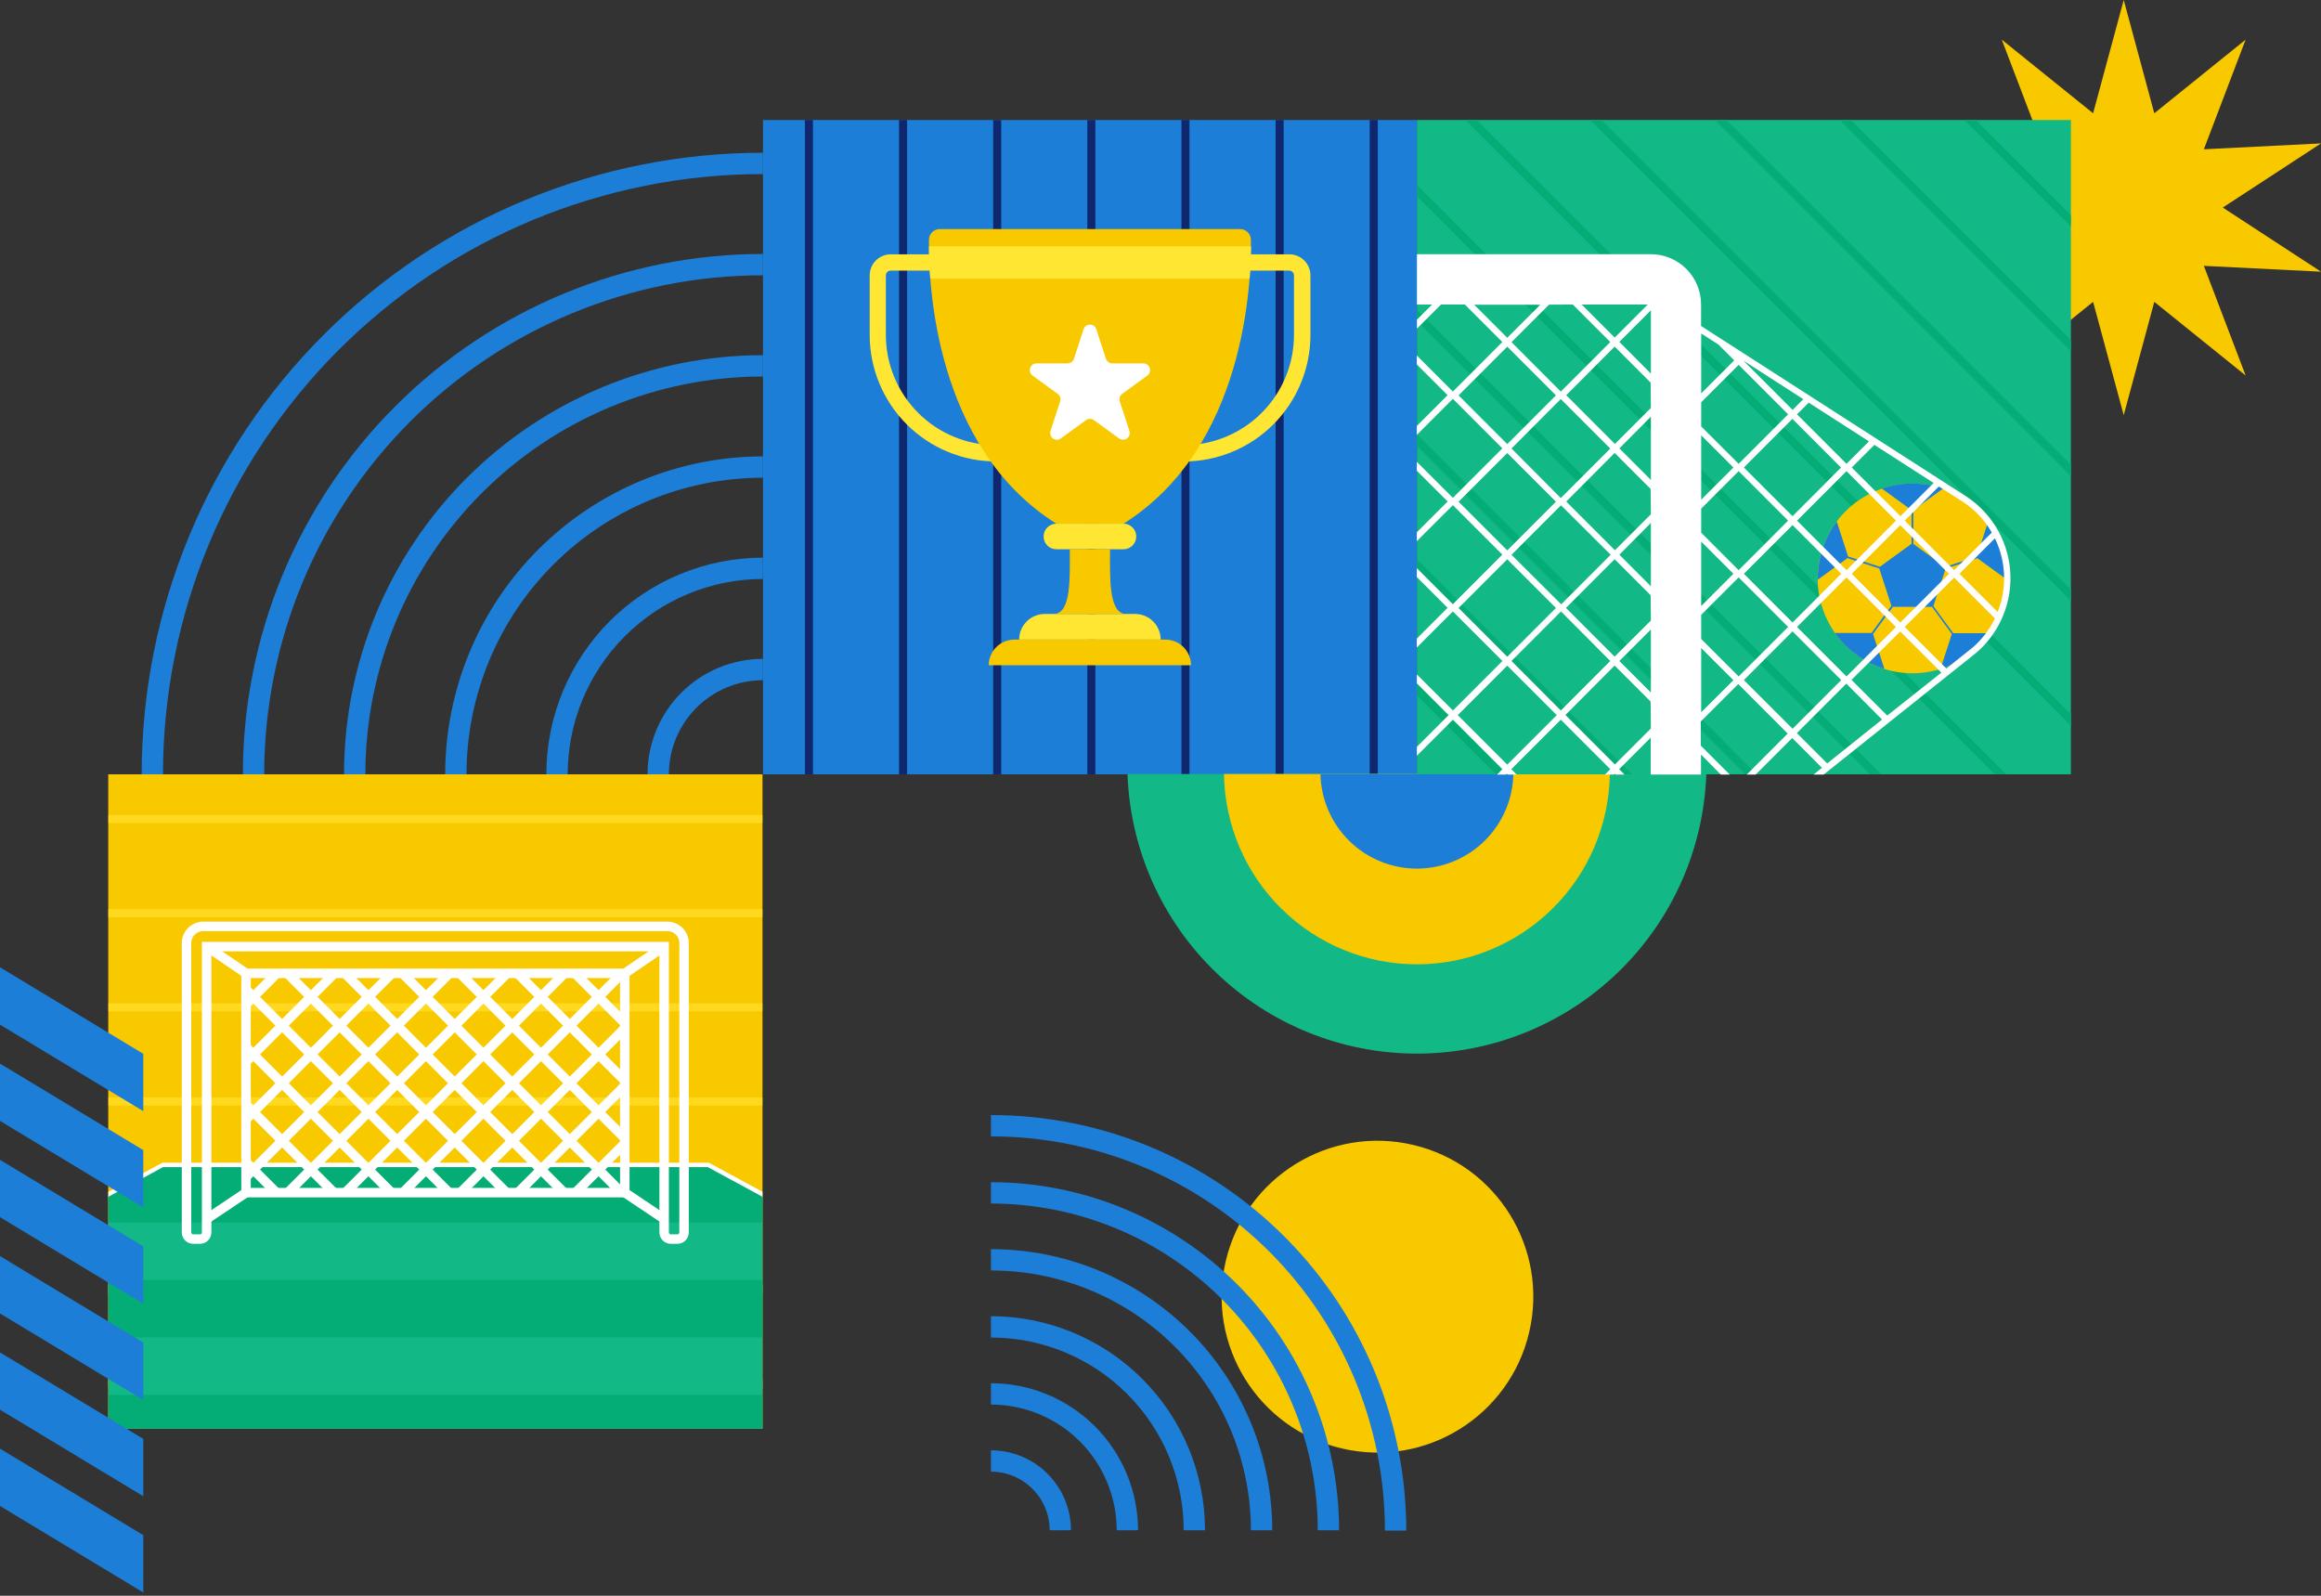
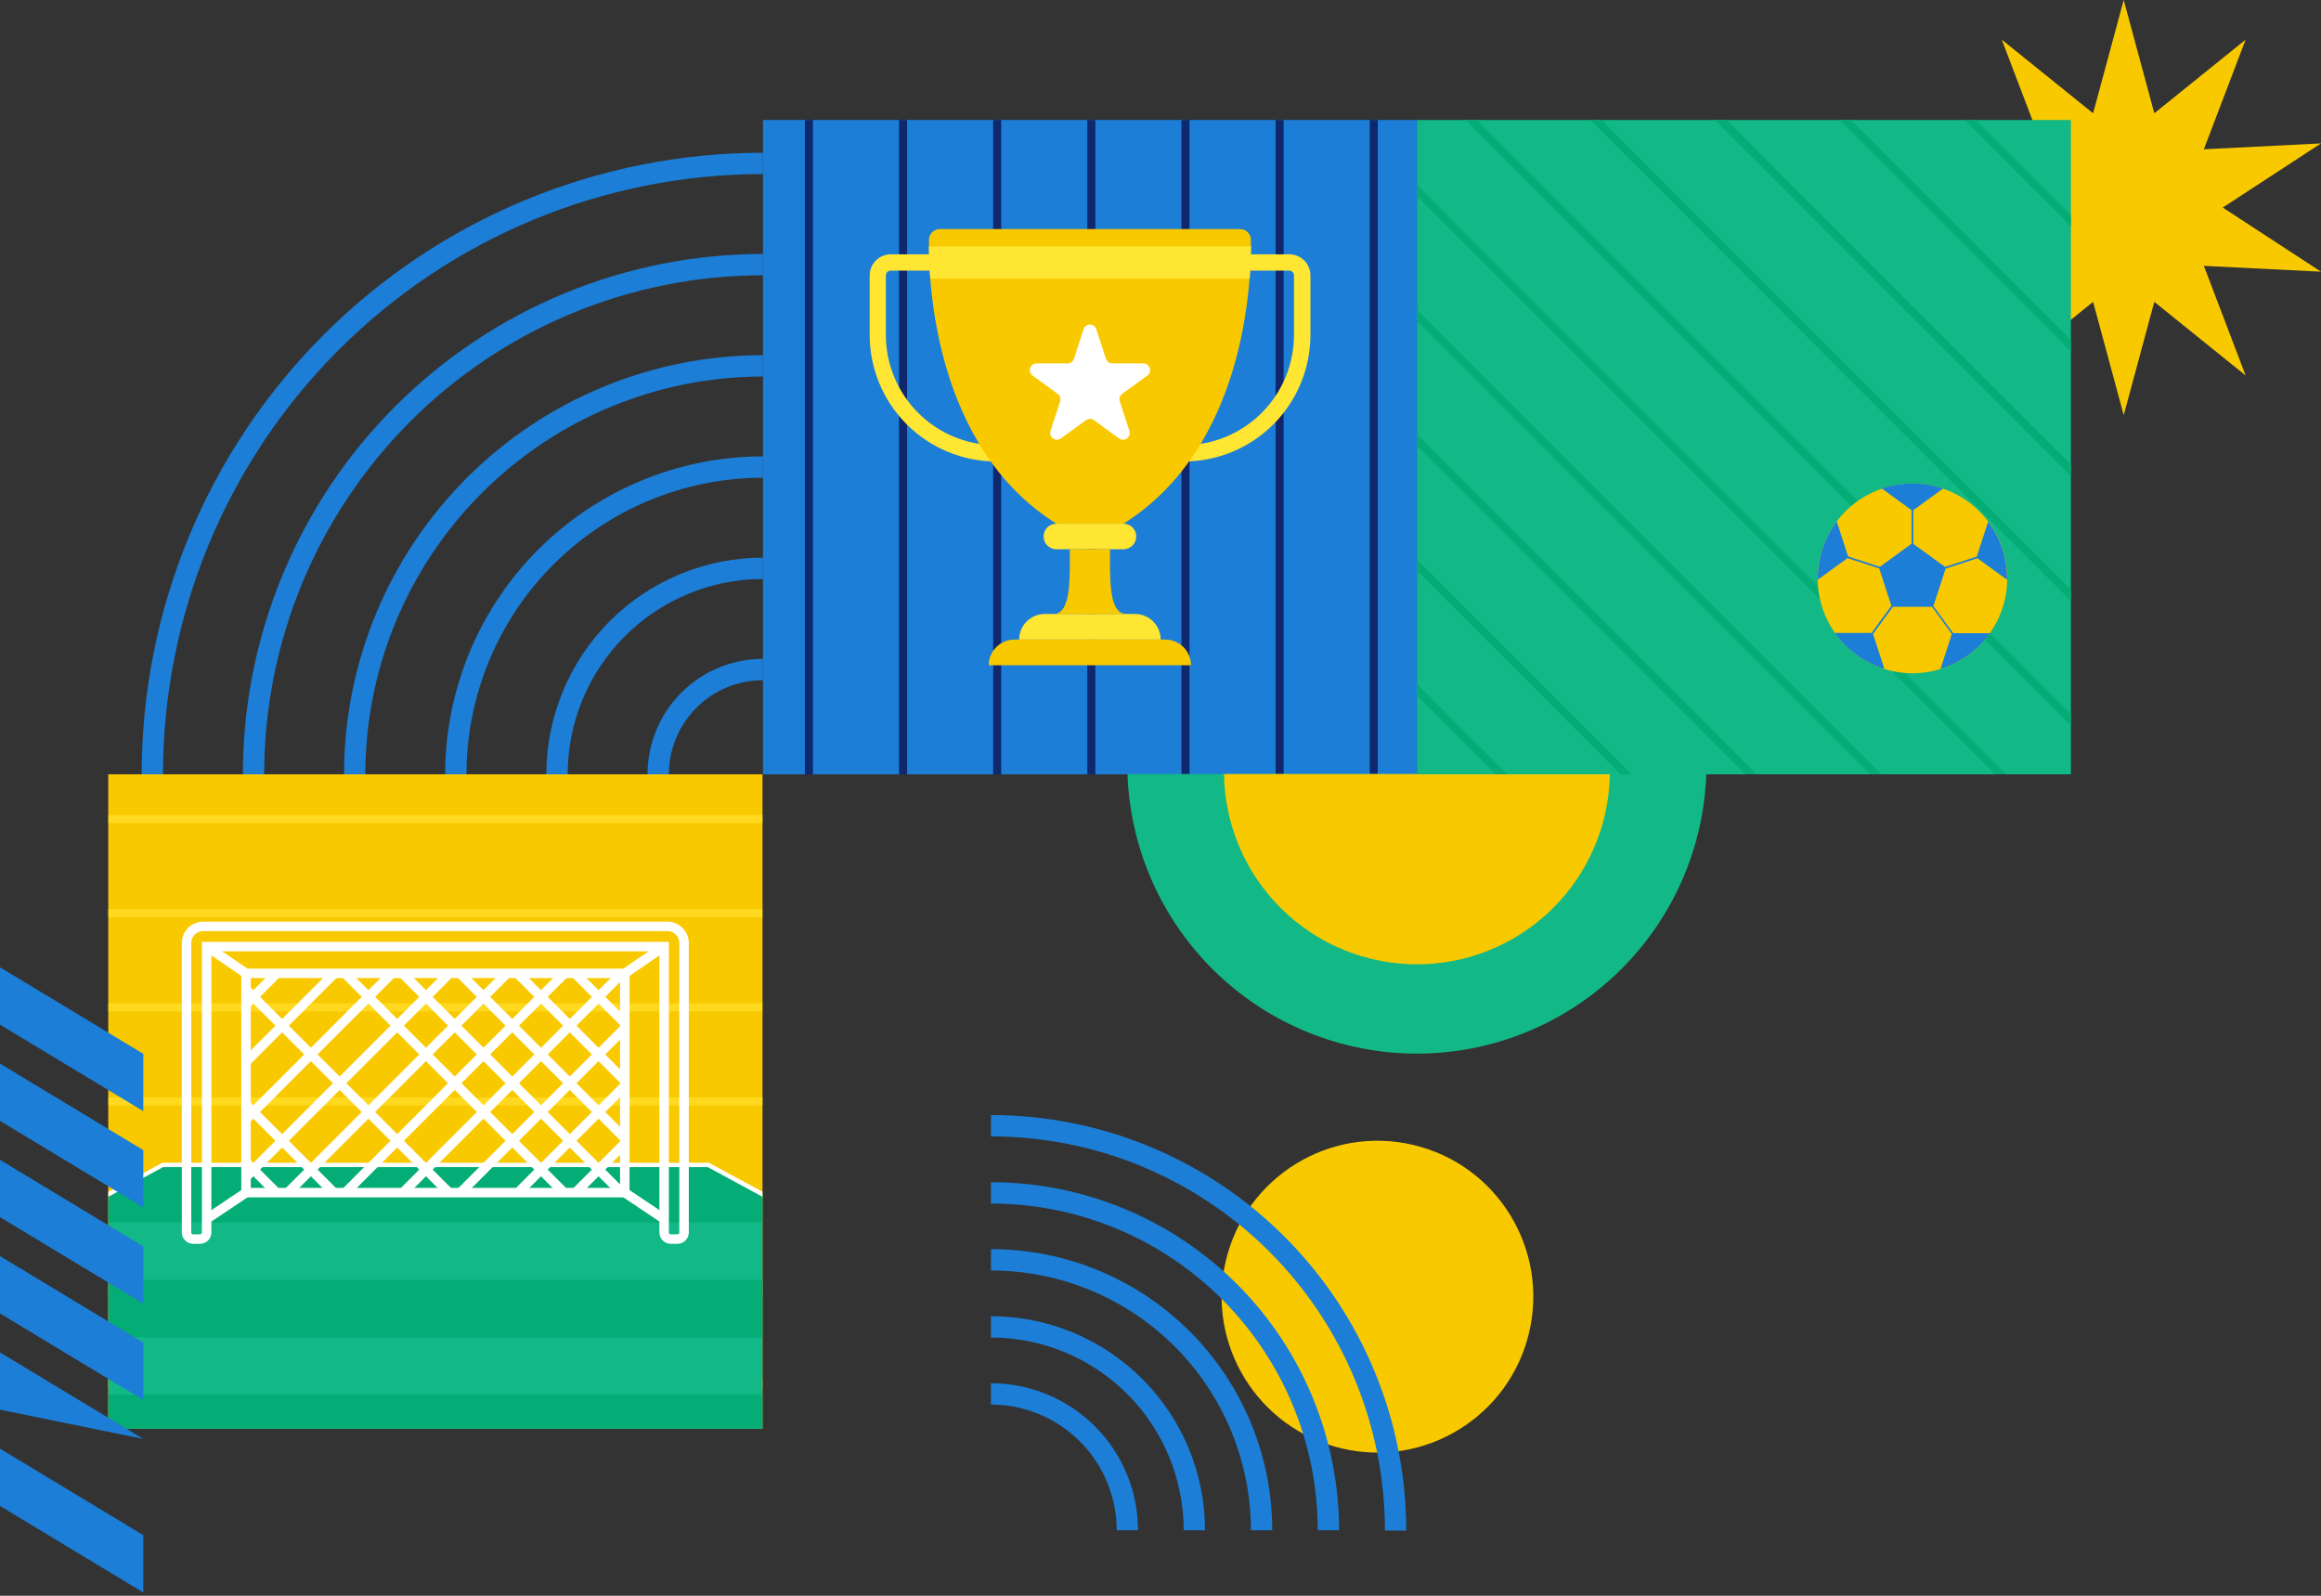
<svg xmlns="http://www.w3.org/2000/svg" width="272" height="187" viewBox="0 0 272 187" fill="none">
  <rect x="0" y="0" width="272" height="187" fill="#333333" stroke="none" />
  <g clip-path="url(#clip0_793_10416)">
    <path d="M248.881 0L252.465 13.275L263.167 4.647L258.272 17.494L272 16.805L260.489 24.322L272 31.838L258.272 31.154L263.167 44.001L252.465 35.373L248.881 48.648L245.292 35.373L234.59 44.001L239.485 31.154L225.757 31.838L237.268 24.322L225.757 16.805L239.485 17.494L234.59 4.647L245.292 13.275L248.881 0Z" fill="#F9C900" />
    <path d="M179.2 156.147C181.516 146.327 175.437 136.487 165.622 134.169C155.806 131.851 145.971 137.933 143.654 147.754C141.337 157.574 147.416 167.414 157.232 169.732C167.048 172.05 176.883 165.968 179.2 156.147Z" fill="#F9C900" />
    <path d="M116.13 131.916C128.707 131.916 140.768 136.914 149.661 145.811C158.554 154.709 163.55 166.776 163.55 179.359" stroke="#1C7ED6" stroke-width="2.5" stroke-miterlimit="10" />
    <path d="M116.13 139.786C126.614 139.786 136.668 143.95 144.084 151.363C151.5 158.777 155.67 168.833 155.679 179.322" stroke="#1C7ED6" stroke-width="2.5" stroke-miterlimit="10" />
    <path d="M116.13 147.632C120.293 147.629 124.415 148.447 128.261 150.038C132.108 151.628 135.603 153.962 138.548 156.905C141.494 159.847 143.83 163.342 145.426 167.188C147.021 171.034 147.843 175.157 147.846 179.322" stroke="#1C7ED6" stroke-width="2.5" stroke-miterlimit="10" />
    <path d="M116.13 155.488C122.45 155.488 128.511 157.999 132.981 162.468C137.451 166.937 139.965 172.999 139.97 179.322" stroke="#1C7ED6" stroke-width="2.5" stroke-miterlimit="10" />
    <path d="M116.13 163.344C120.367 163.344 124.431 165.027 127.429 168.023C130.427 171.019 132.113 175.083 132.118 179.322" stroke="#1C7ED6" stroke-width="2.5" stroke-miterlimit="10" />
-     <path d="M116.13 171.205C118.284 171.205 120.349 172.06 121.873 173.581C123.398 175.103 124.257 177.167 124.261 179.322" stroke="#1C7ED6" stroke-width="2.5" stroke-miterlimit="10" />
    <path d="M166.051 14.061H89.413V90.738H166.051V14.061Z" fill="#1C7ED6" />
    <path d="M95.271 14.061H94.327V90.738H95.271V14.061Z" fill="#0F276D" />
    <path d="M106.303 14.061H105.359V90.738H106.303V14.061Z" fill="#0F276D" />
    <path d="M117.334 14.061H116.391V90.738H117.334V14.061Z" fill="#0F276D" />
    <path d="M128.366 14.061H127.423V90.738H128.366V14.061Z" fill="#0F276D" />
    <path d="M139.398 14.061H138.455V90.738H139.398V14.061Z" fill="#0F276D" />
    <path d="M150.43 14.061H149.487V90.738H150.43V14.061Z" fill="#0F276D" />
    <path d="M161.462 14.061H160.519V90.738H161.462V14.061Z" fill="#0F276D" />
    <path d="M138.734 54.076C138.481 54.076 138.238 53.976 138.06 53.797C137.881 53.618 137.781 53.375 137.781 53.123C137.781 52.87 137.881 52.627 138.06 52.448C138.238 52.27 138.481 52.169 138.734 52.169C142.156 52.165 145.438 50.803 147.858 48.382C150.279 45.96 151.64 42.677 151.644 39.252V32.275C151.644 32.125 151.584 31.98 151.478 31.874C151.371 31.768 151.227 31.708 151.076 31.708H145.279C145.026 31.708 144.784 31.608 144.605 31.429C144.427 31.25 144.326 31.007 144.326 30.754C144.326 30.502 144.427 30.259 144.605 30.08C144.784 29.901 145.026 29.801 145.279 29.801H151.1C151.755 29.802 152.384 30.063 152.847 30.527C153.311 30.991 153.572 31.619 153.573 32.275V39.252C153.568 43.186 152.002 46.958 149.22 49.737C146.437 52.517 142.666 54.077 138.734 54.076Z" fill="#FFE633" />
    <path d="M116.725 54.076C116.978 54.076 117.221 53.976 117.399 53.797C117.578 53.618 117.678 53.375 117.678 53.123C117.678 52.87 117.578 52.627 117.399 52.448C117.221 52.27 116.978 52.169 116.725 52.169C113.303 52.165 110.021 50.803 107.601 48.382C105.18 45.96 103.819 42.677 103.815 39.252V32.275C103.815 32.125 103.875 31.98 103.981 31.874C104.088 31.768 104.232 31.708 104.383 31.708H110.189C110.442 31.708 110.684 31.608 110.863 31.429C111.042 31.25 111.142 31.007 111.142 30.754C111.142 30.502 111.042 30.259 110.863 30.08C110.684 29.901 110.442 29.801 110.189 29.801H104.392C103.736 29.801 103.107 30.062 102.643 30.526C102.179 30.99 101.919 31.619 101.919 32.275V39.252C101.922 43.181 103.483 46.948 106.259 49.727C109.035 52.506 112.799 54.07 116.725 54.076Z" fill="#FFE633" />
    <path d="M123.797 61.369C109.524 52.392 108.794 33.168 108.864 28.094C108.869 27.76 109.005 27.442 109.242 27.208C109.48 26.974 109.8 26.843 110.133 26.843H145.326C145.659 26.843 145.979 26.974 146.217 27.208C146.454 27.442 146.59 27.76 146.595 28.094C146.66 33.168 145.935 52.392 131.663 61.369H123.797Z" fill="#F9C900" />
    <path d="M131.662 64.365H123.797C123.399 64.365 123.019 64.207 122.738 63.926C122.457 63.645 122.3 63.264 122.3 62.867C122.3 62.47 122.457 62.089 122.738 61.808C123.019 61.527 123.399 61.369 123.797 61.369H131.662C132.059 61.369 132.44 61.527 132.721 61.808C133.002 62.089 133.159 62.47 133.159 62.867C133.159 63.264 133.002 63.645 132.721 63.926C132.44 64.207 132.059 64.365 131.662 64.365Z" fill="#FFE633" />
    <path d="M136.023 74.951H119.436C119.436 74.556 119.514 74.165 119.665 73.8C119.816 73.435 120.038 73.104 120.317 72.825C120.596 72.546 120.928 72.324 121.293 72.174C121.658 72.023 122.049 71.946 122.444 71.946H133.015C133.812 71.946 134.577 72.263 135.141 72.826C135.705 73.389 136.022 74.154 136.023 74.951Z" fill="#FFE633" />
    <path d="M139.58 77.96H115.87C115.87 77.565 115.948 77.174 116.099 76.809C116.25 76.444 116.472 76.112 116.751 75.832C117.03 75.553 117.362 75.331 117.727 75.18C118.092 75.029 118.483 74.951 118.878 74.951H136.572C137.369 74.952 138.133 75.27 138.696 75.834C139.259 76.398 139.575 77.163 139.575 77.96H139.58Z" fill="#F9C900" />
    <path d="M123.476 71.946C125.577 71.946 125.373 67.565 125.373 64.365H130.087C130.087 67.565 129.877 71.946 131.983 71.946H123.476Z" fill="#F9C900" />
    <path d="M109.022 32.652H146.451C146.567 31.131 146.604 29.861 146.609 28.866H108.873C108.864 29.843 108.901 31.131 109.022 32.652Z" fill="#FFE633" />
    <path d="M128.478 38.578L129.603 42.038C129.655 42.196 129.755 42.334 129.889 42.432C130.024 42.529 130.185 42.582 130.352 42.583H133.992C134.158 42.583 134.32 42.636 134.454 42.734C134.589 42.832 134.689 42.97 134.74 43.129C134.792 43.287 134.792 43.457 134.741 43.615C134.69 43.774 134.591 43.912 134.457 44.011L131.514 46.15C131.379 46.249 131.28 46.387 131.229 46.546C131.178 46.705 131.178 46.876 131.23 47.034L132.355 50.495C132.408 50.653 132.409 50.824 132.357 50.983C132.306 51.142 132.206 51.281 132.07 51.379C131.935 51.477 131.772 51.529 131.605 51.528C131.438 51.527 131.276 51.473 131.142 51.374L128.199 49.234C128.064 49.136 127.901 49.084 127.734 49.084C127.567 49.084 127.405 49.136 127.269 49.234L124.327 51.374C124.192 51.473 124.03 51.527 123.863 51.528C123.696 51.529 123.533 51.477 123.398 51.379C123.263 51.281 123.162 51.142 123.111 50.983C123.06 50.824 123.061 50.653 123.113 50.495L124.238 47.034C124.29 46.875 124.29 46.704 124.239 46.545C124.187 46.386 124.086 46.248 123.95 46.15L121.007 44.011C120.873 43.912 120.774 43.774 120.723 43.615C120.672 43.457 120.672 43.287 120.724 43.129C120.775 42.97 120.875 42.832 121.01 42.734C121.144 42.636 121.306 42.583 121.472 42.583H125.108C125.274 42.583 125.437 42.531 125.573 42.433C125.708 42.335 125.809 42.197 125.861 42.038L126.986 38.578C127.038 38.421 127.138 38.284 127.271 38.187C127.405 38.09 127.567 38.038 127.732 38.038C127.897 38.038 128.058 38.09 128.192 38.187C128.326 38.284 128.426 38.421 128.478 38.578Z" fill="white" />
    <path d="M89.343 90.738H12.706V167.414H89.343V90.738Z" fill="#F9C900" />
    <path d="M89.343 90.738H12.706V167.414H89.343V90.738Z" fill="#F9C900" />
    <path d="M89.343 161.716H12.706V162.661H89.343V161.716Z" fill="#FFD91F" />
    <path d="M89.343 150.679H12.706V151.623H89.343V150.679Z" fill="#FFD91F" />
    <path d="M89.343 139.641H12.706V140.586H89.343V139.641Z" fill="#FFD91F" />
    <path d="M89.343 128.604H12.706V129.548H89.343V128.604Z" fill="#FFD91F" />
    <path d="M89.343 117.571H12.706V118.515H89.343V117.571Z" fill="#FFD91F" />
    <path d="M89.343 106.533H12.706V107.478H89.343V106.533Z" fill="#FFD91F" />
    <path d="M89.343 95.496H12.706V96.44H89.343V95.496Z" fill="#FFD91F" />
    <path d="M89.343 167.414H12.706V139.944L19.037 136.516H83.016L89.343 139.944V167.414Z" fill="#12B886" />
    <path d="M12.706 143.251H89.343V139.944L83.016 136.516H19.037L12.706 139.944V143.251Z" fill="#04AD75" />
    <path d="M89.343 149.986H12.706V156.721H89.343V149.986Z" fill="#04AD75" />
    <path d="M89.343 163.456H12.706V167.414H89.343V163.456Z" fill="#04AD75" />
    <path d="M73.221 114.059H28.833V139.758H73.221V114.059Z" stroke="white" stroke-width="1.11" stroke-miterlimit="10" />
    <path d="M28.833 136.199L32.389 139.758" stroke="white" stroke-width="1.11" stroke-miterlimit="10" />
    <path d="M28.833 129.455L39.13 139.758" stroke="white" stroke-width="1.11" stroke-miterlimit="10" />
-     <path d="M28.847 122.725L45.871 139.758" stroke="white" stroke-width="1.11" stroke-miterlimit="10" />
    <path d="M28.833 115.962L52.617 139.758" stroke="white" stroke-width="1.11" stroke-miterlimit="10" />
-     <path d="M33.672 114.059L59.358 139.758" stroke="white" stroke-width="1.11" stroke-miterlimit="10" />
    <path d="M40.418 114.059L66.099 139.758" stroke="white" stroke-width="1.11" stroke-miterlimit="10" />
    <path d="M47.159 114.059L72.844 139.758" stroke="white" stroke-width="1.11" stroke-miterlimit="10" />
    <path d="M53.9 114.059L73.202 133.371" stroke="white" stroke-width="1.11" stroke-miterlimit="10" />
    <path d="M60.645 114.059L73.221 126.646" stroke="white" stroke-width="1.11" stroke-miterlimit="10" />
    <path d="M67.386 114.059L73.221 119.897" stroke="white" stroke-width="1.11" stroke-miterlimit="10" />
    <path d="M73.221 133.981L67.447 139.758" stroke="white" stroke-width="1.11" stroke-miterlimit="10" />
    <path d="M73.221 127.236L60.701 139.758" stroke="white" stroke-width="1.11" stroke-miterlimit="10" />
    <path d="M73.221 120.487L53.96 139.758" stroke="white" stroke-width="1.11" stroke-miterlimit="10" />
    <path d="M72.905 114.059L47.219 139.758" stroke="white" stroke-width="1.11" stroke-miterlimit="10" />
    <path d="M66.159 114.059L40.474 139.758" stroke="white" stroke-width="1.11" stroke-miterlimit="10" />
    <path d="M59.418 114.059L33.733 139.758" stroke="white" stroke-width="1.11" stroke-miterlimit="10" />
    <path d="M52.672 114.059L28.833 137.916" stroke="white" stroke-width="1.11" stroke-miterlimit="10" />
    <path d="M45.932 114.059L28.833 131.171" stroke="white" stroke-width="1.11" stroke-miterlimit="10" />
    <path d="M39.191 114.059L28.833 124.422" stroke="white" stroke-width="1.11" stroke-miterlimit="10" />
    <path d="M32.445 114.059L28.833 117.678" stroke="white" stroke-width="1.11" stroke-miterlimit="10" />
    <path d="M79.404 145.204H78.618C78.41 145.204 78.21 145.122 78.063 144.974C77.915 144.827 77.832 144.627 77.832 144.418V110.929H24.216V144.418C24.216 144.627 24.134 144.827 23.986 144.974C23.839 145.122 23.639 145.204 23.431 145.204H22.645C22.44 145.204 22.243 145.124 22.096 144.981C21.949 144.837 21.864 144.642 21.859 144.437V110.52C21.859 110 22.065 109.501 22.432 109.133C22.799 108.765 23.297 108.558 23.816 108.557H78.209C78.728 108.558 79.226 108.765 79.593 109.133C79.96 109.501 80.166 110 80.166 110.52V144.437C80.162 144.638 80.08 144.83 79.938 144.973C79.796 145.116 79.605 145.198 79.404 145.204Z" stroke="white" stroke-width="1.11" stroke-miterlimit="10" />
    <path d="M77.837 110.91L73.221 114.059" stroke="white" stroke-width="1.11" stroke-miterlimit="10" />
    <path d="M28.833 114.059L24.216 110.91" stroke="white" stroke-width="1.11" stroke-miterlimit="10" />
    <path d="M73.221 139.758L77.837 142.851" stroke="white" stroke-width="1.11" stroke-miterlimit="10" />
    <path d="M28.833 139.758L24.216 142.851" stroke="white" stroke-width="1.11" stroke-miterlimit="10" />
    <path d="M89.343 139.651L83.137 136.288L83.081 136.255H19.037L12.706 139.665V140.237L19.102 136.772H82.951L89.343 140.237V139.651Z" fill="white" />
    <path d="M17.852 90.742C17.852 71.755 25.391 53.545 38.81 40.118C52.23 26.692 70.43 19.149 89.408 19.149" stroke="#1C7ED6" stroke-width="2.5" stroke-miterlimit="10" />
    <path d="M29.711 90.742C29.711 82.898 31.254 75.131 34.254 67.884C37.254 60.637 41.651 54.052 47.194 48.506C52.738 42.959 59.319 38.559 66.562 35.557C73.805 32.555 81.568 31.01 89.408 31.01" stroke="#1C7ED6" stroke-width="2.5" stroke-miterlimit="10" />
    <path d="M41.566 90.742C41.566 78.047 46.606 65.871 55.578 56.894C64.55 47.916 76.719 42.872 89.408 42.871" stroke="#1C7ED6" stroke-width="2.5" stroke-miterlimit="10" />
    <path d="M53.421 90.742C53.421 81.192 57.212 72.034 63.961 65.281C70.71 58.528 79.863 54.733 89.408 54.732" stroke="#1C7ED6" stroke-width="2.5" stroke-miterlimit="10" />
    <path d="M65.276 90.742C65.276 84.339 67.818 78.197 72.344 73.669C76.87 69.141 83.008 66.597 89.408 66.597" stroke="#1C7ED6" stroke-width="2.5" stroke-miterlimit="10" />
    <path d="M77.135 90.742C77.135 89.129 77.451 87.532 78.068 86.042C78.685 84.551 79.588 83.197 80.728 82.056C81.868 80.916 83.221 80.011 84.71 79.393C86.2 78.776 87.796 78.458 89.408 78.458" stroke="#1C7ED6" stroke-width="2.5" stroke-miterlimit="10" />
    <path d="M16.792 179.898V186.615L0 176.475V169.759L16.792 179.898Z" fill="#1C7ED6" />
-     <path d="M16.792 168.619V175.335L0 165.196V158.479L16.792 168.619Z" fill="#1C7ED6" />
+     <path d="M16.792 168.619L0 165.196V158.479L16.792 168.619Z" fill="#1C7ED6" />
    <path d="M16.792 157.335V164.056L0 153.916V147.195L16.792 157.335Z" fill="#1C7ED6" />
    <path d="M16.792 146.056V152.772L0 142.632V135.916L16.792 146.056Z" fill="#1C7ED6" />
    <path d="M16.792 134.776V141.493L0 131.353V124.636L16.792 134.776Z" fill="#1C7ED6" />
    <path d="M16.792 123.492V130.213L0 120.073V113.352L16.792 123.492Z" fill="#1C7ED6" />
    <path d="M199.965 90.705C199.656 99.499 195.947 107.829 189.621 113.94C183.294 120.052 174.843 123.468 166.048 123.468C157.254 123.468 148.803 120.052 142.476 113.94C136.149 107.829 132.441 99.499 132.132 90.705H199.965Z" fill="#12B886" />
    <path d="M188.658 90.705C188.573 96.648 186.154 102.32 181.923 106.492C177.692 110.665 171.989 113.005 166.048 113.005C160.107 113.005 154.405 110.665 150.174 106.492C145.943 102.32 143.523 96.648 143.438 90.705H188.658Z" fill="#F9C900" />
-     <path d="M177.352 90.705C177.292 93.665 176.075 96.483 173.962 98.555C171.848 100.627 169.007 101.788 166.048 101.788C163.09 101.788 160.249 100.627 158.135 98.555C156.022 96.483 154.805 93.665 154.745 90.705H177.352Z" fill="#1C7ED6" />
    <path d="M242.689 14.061H166.051V90.738H242.689V14.061Z" fill="#12B886" />
    <path d="M242.688 26.545L230.211 14.061H231.545L242.688 25.21V26.545Z" fill="#04AD75" />
    <path d="M242.688 41.169L215.594 14.061H216.929L242.688 39.834V41.169Z" fill="#04AD75" />
    <path d="M242.688 55.792L200.978 14.061H202.312L242.688 54.457V55.792Z" fill="#04AD75" />
    <path d="M242.688 70.416L186.362 14.061H187.692L242.688 69.086V70.416Z" fill="#04AD75" />
    <path d="M242.688 85.04L171.746 14.061H173.075L242.688 83.71V85.04Z" fill="#04AD75" />
    <path d="M233.767 90.738L166.051 22.987V21.657L235.097 90.738H233.767Z" fill="#04AD75" />
    <path d="M219.146 90.738L166.051 37.615V36.28L220.481 90.738H219.146Z" fill="#04AD75" />
    <path d="M204.53 90.738L166.051 52.239V50.904L205.864 90.738H204.53Z" fill="#04AD75" />
    <path d="M189.914 90.738L166.051 66.862V65.528L191.248 90.738H189.914Z" fill="#04AD75" />
    <path d="M175.298 90.738L166.051 81.486V80.151L176.632 90.738H175.298Z" fill="#04AD75" />
    <path d="M228.376 78.05C234.042 75.701 236.734 69.201 234.386 63.531C232.039 57.861 225.542 55.169 219.875 57.517C214.208 59.866 211.517 66.366 213.864 72.036C216.212 77.706 222.709 80.398 228.376 78.05Z" fill="#F9C900" />
    <path d="M228.012 66.63L231.731 65.416L235.208 67.942C235.208 67.89 235.208 67.839 235.208 67.783C235.213 65.381 234.434 63.042 232.991 61.123L231.661 65.221L227.942 66.435L224.223 63.732V59.783L227.705 57.253C225.381 56.459 222.86 56.459 220.536 57.253L224.018 59.783V63.718L220.299 66.421L216.58 65.207L215.25 61.109C213.807 63.029 213.028 65.367 213.033 67.769C213.033 67.825 213.033 67.876 213.033 67.928L216.51 65.402L220.229 66.616L221.652 70.988L219.328 74.17H215.023C216.439 76.181 218.483 77.665 220.834 78.388L219.504 74.291L221.829 71.109H226.413L228.737 74.291L227.407 78.388C229.747 77.671 231.783 76.199 233.2 74.202H228.9L226.575 71.021L228.012 66.63Z" fill="#1C7ED6" />
-     <path d="M230.034 57.923L199.351 38.201V35.685C199.351 34.121 198.73 32.62 197.624 31.514C196.519 30.408 195.02 29.787 193.456 29.787H166.055V35.685H167.836L166.055 37.462V38.504L168.877 35.685H171.667L176.06 40.08L170.263 45.885L166.037 41.657V42.704L169.644 46.308L166.037 49.918V50.964L170.263 46.736L176.06 52.541L170.263 58.341L166.037 54.118V55.16L169.649 58.769L166.037 62.379V63.42L170.263 59.197L176.06 64.997L170.263 70.802L166.037 66.574V67.621L169.644 71.225L166.037 74.835V75.877L170.263 71.653L176.069 77.458L170.272 83.258L166.046 79.035V80.077L169.765 83.798L166.046 87.519V88.561L170.272 84.337L176.069 90.138L175.446 90.766H176.488L176.59 90.663L176.692 90.766H177.733L177.11 90.138L182.912 84.337L188.71 90.138L188.087 90.766H189.128L189.23 90.663L189.333 90.766H190.374L189.751 90.138L193.447 86.445V90.766H199.342V88.417L201.666 90.766H202.708L199.318 87.375V84.547L203.707 80.16L209.504 85.961L204.707 90.766H205.748L210.03 86.482L213.521 89.975L212.535 90.766H213.716L231.559 76.528C232.949 75.347 234.039 73.852 234.736 72.166C235.434 70.48 235.721 68.652 235.571 66.834C235.422 65.015 234.842 63.258 233.879 61.708C232.916 60.159 231.598 58.861 230.034 57.923ZM193.103 35.685L189.23 39.559L185.358 35.685H193.103ZM184.316 35.685L188.71 40.08L182.912 45.885L177.134 40.094L181.532 35.699L184.316 35.685ZM177.134 52.555L182.912 46.76L188.71 52.564L182.912 58.364L177.134 52.555ZM188.756 65.011L182.959 70.816L177.134 65.011L182.936 59.211L188.756 65.011ZM172.764 35.708H180.509L176.636 39.583L172.764 35.708ZM170.932 46.332L176.636 40.624L182.341 46.332L176.636 52.043L170.932 46.332ZM170.932 58.792L176.636 53.085L182.341 58.792L176.636 64.5L170.932 58.792ZM170.932 71.249L176.636 65.541L182.341 71.249L176.636 76.956L170.932 71.249ZM176.636 89.603L170.839 83.802L176.636 78.002L182.438 83.802L176.636 89.603ZM177.134 77.458L182.936 71.653L188.71 77.458L182.912 83.258L177.134 77.458ZM193.47 85.365L189.254 89.584L183.456 83.784L189.221 77.993L193.438 82.212L193.47 85.365ZM193.47 81.156L189.774 77.463L193.47 73.765V81.156ZM193.47 72.719L189.221 76.947L183.517 71.239L189.221 65.532L193.438 69.751L193.47 72.719ZM193.47 68.7L189.774 65.002L193.47 61.281V68.7ZM193.47 60.262L189.254 64.481L183.549 58.774L189.221 53.076L193.438 57.295L193.47 60.262ZM193.47 56.243L189.774 52.546L193.47 48.825V56.243ZM193.47 47.806L189.254 52.025L183.549 46.313L189.221 40.615L193.438 44.834L193.47 47.806ZM193.47 43.783L189.774 40.062L193.47 36.364V43.783ZM226.603 56.597L222.712 60.49L217.008 54.783L219.658 52.132L226.603 56.597ZM210.071 60.49L204.367 54.783L210.053 49.085L215.752 54.792L210.071 60.49ZM216.394 55.211L222.191 61.011L216.394 66.816L210.597 61.011L216.394 55.211ZM215.776 67.239L210.071 72.951L204.367 67.239L210.071 61.532L215.776 67.239ZM216.394 67.667L222.191 73.472L216.394 79.272L210.597 73.472L216.394 67.667ZM217.008 67.239L222.693 61.541L228.398 67.249L222.693 72.956L217.008 67.239ZM219.025 51.722L216.394 54.355L210.597 48.555L211.964 47.183L219.025 51.722ZM211.331 46.778L210.076 48.034L204.293 42.248L211.331 46.778ZM199.365 39.08L201.373 40.369L203.233 42.229L199.365 46.099V39.08ZM199.365 47.141L203.754 42.755L209.551 48.555L203.754 54.355L199.365 49.969V47.141ZM199.365 51.011L203.14 54.783L199.365 58.555V51.011ZM199.365 59.602L203.754 55.211L209.551 61.011L203.754 66.816L199.365 62.425V59.602ZM199.365 63.467L203.14 67.239L199.365 71.016V63.467ZM199.365 83.468V75.937L203.14 79.709L199.365 83.468ZM199.365 74.877V72.053L203.754 67.662L209.551 73.467L203.754 79.267L199.365 74.877ZM204.367 79.695L210.071 73.988L215.776 79.695L210.076 85.403L204.367 79.695ZM214.13 89.463L210.578 85.909L216.375 80.109L220.559 84.319L214.13 89.463ZM221.164 83.854L216.98 79.668L222.693 74.002L227.51 78.821L221.164 83.854ZM231.094 75.947L228.091 78.342L223.214 73.467L229.011 67.69L233.786 72.472C233.14 73.81 232.221 74.998 231.089 75.96L231.094 75.947ZM234.869 67.769C234.864 69.121 234.606 70.459 234.106 71.714L229.63 67.235L233.786 63.081C234.497 64.546 234.866 66.154 234.864 67.783L234.869 67.769ZM229.016 66.811L223.214 61.007L227.217 57.002L229.643 58.56L229.992 58.774C231.405 59.697 232.58 60.94 233.423 62.402L229.016 66.811Z" fill="white" />
  </g>
  <defs>
    <clipPath id="clip0_793_10416">
      <rect width="272" height="186.615" fill="white" />
    </clipPath>
  </defs>
</svg>